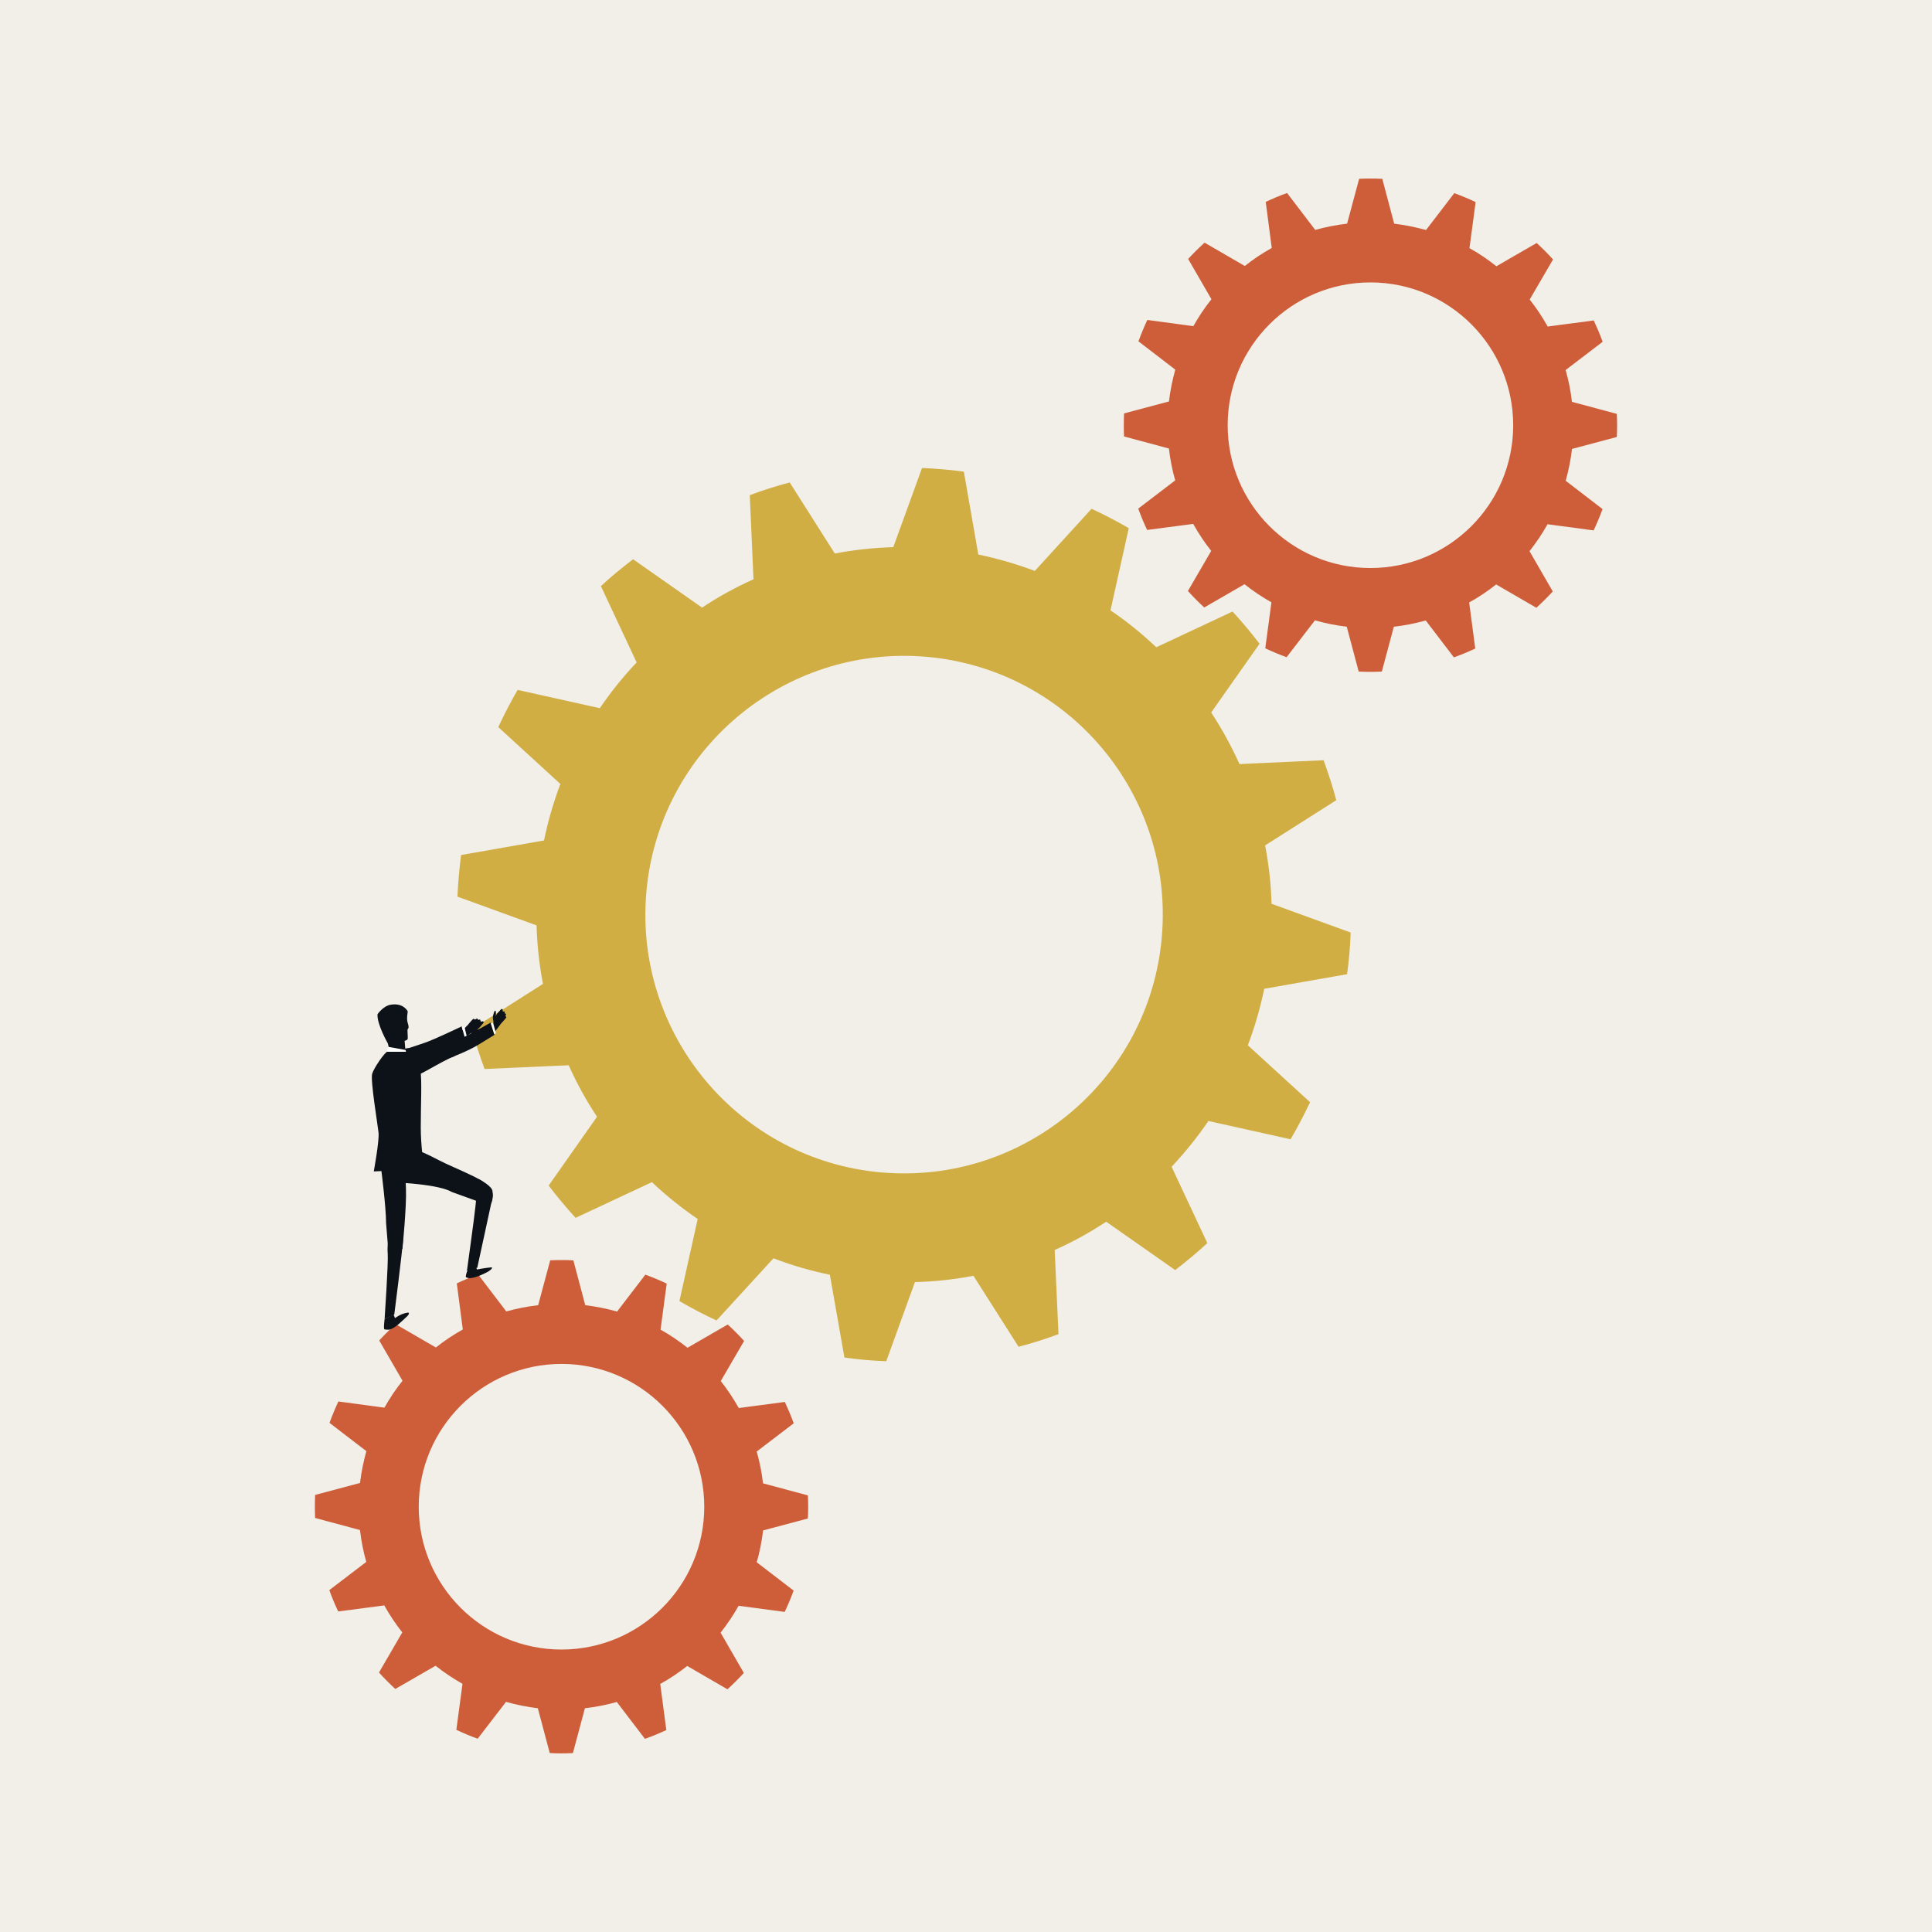
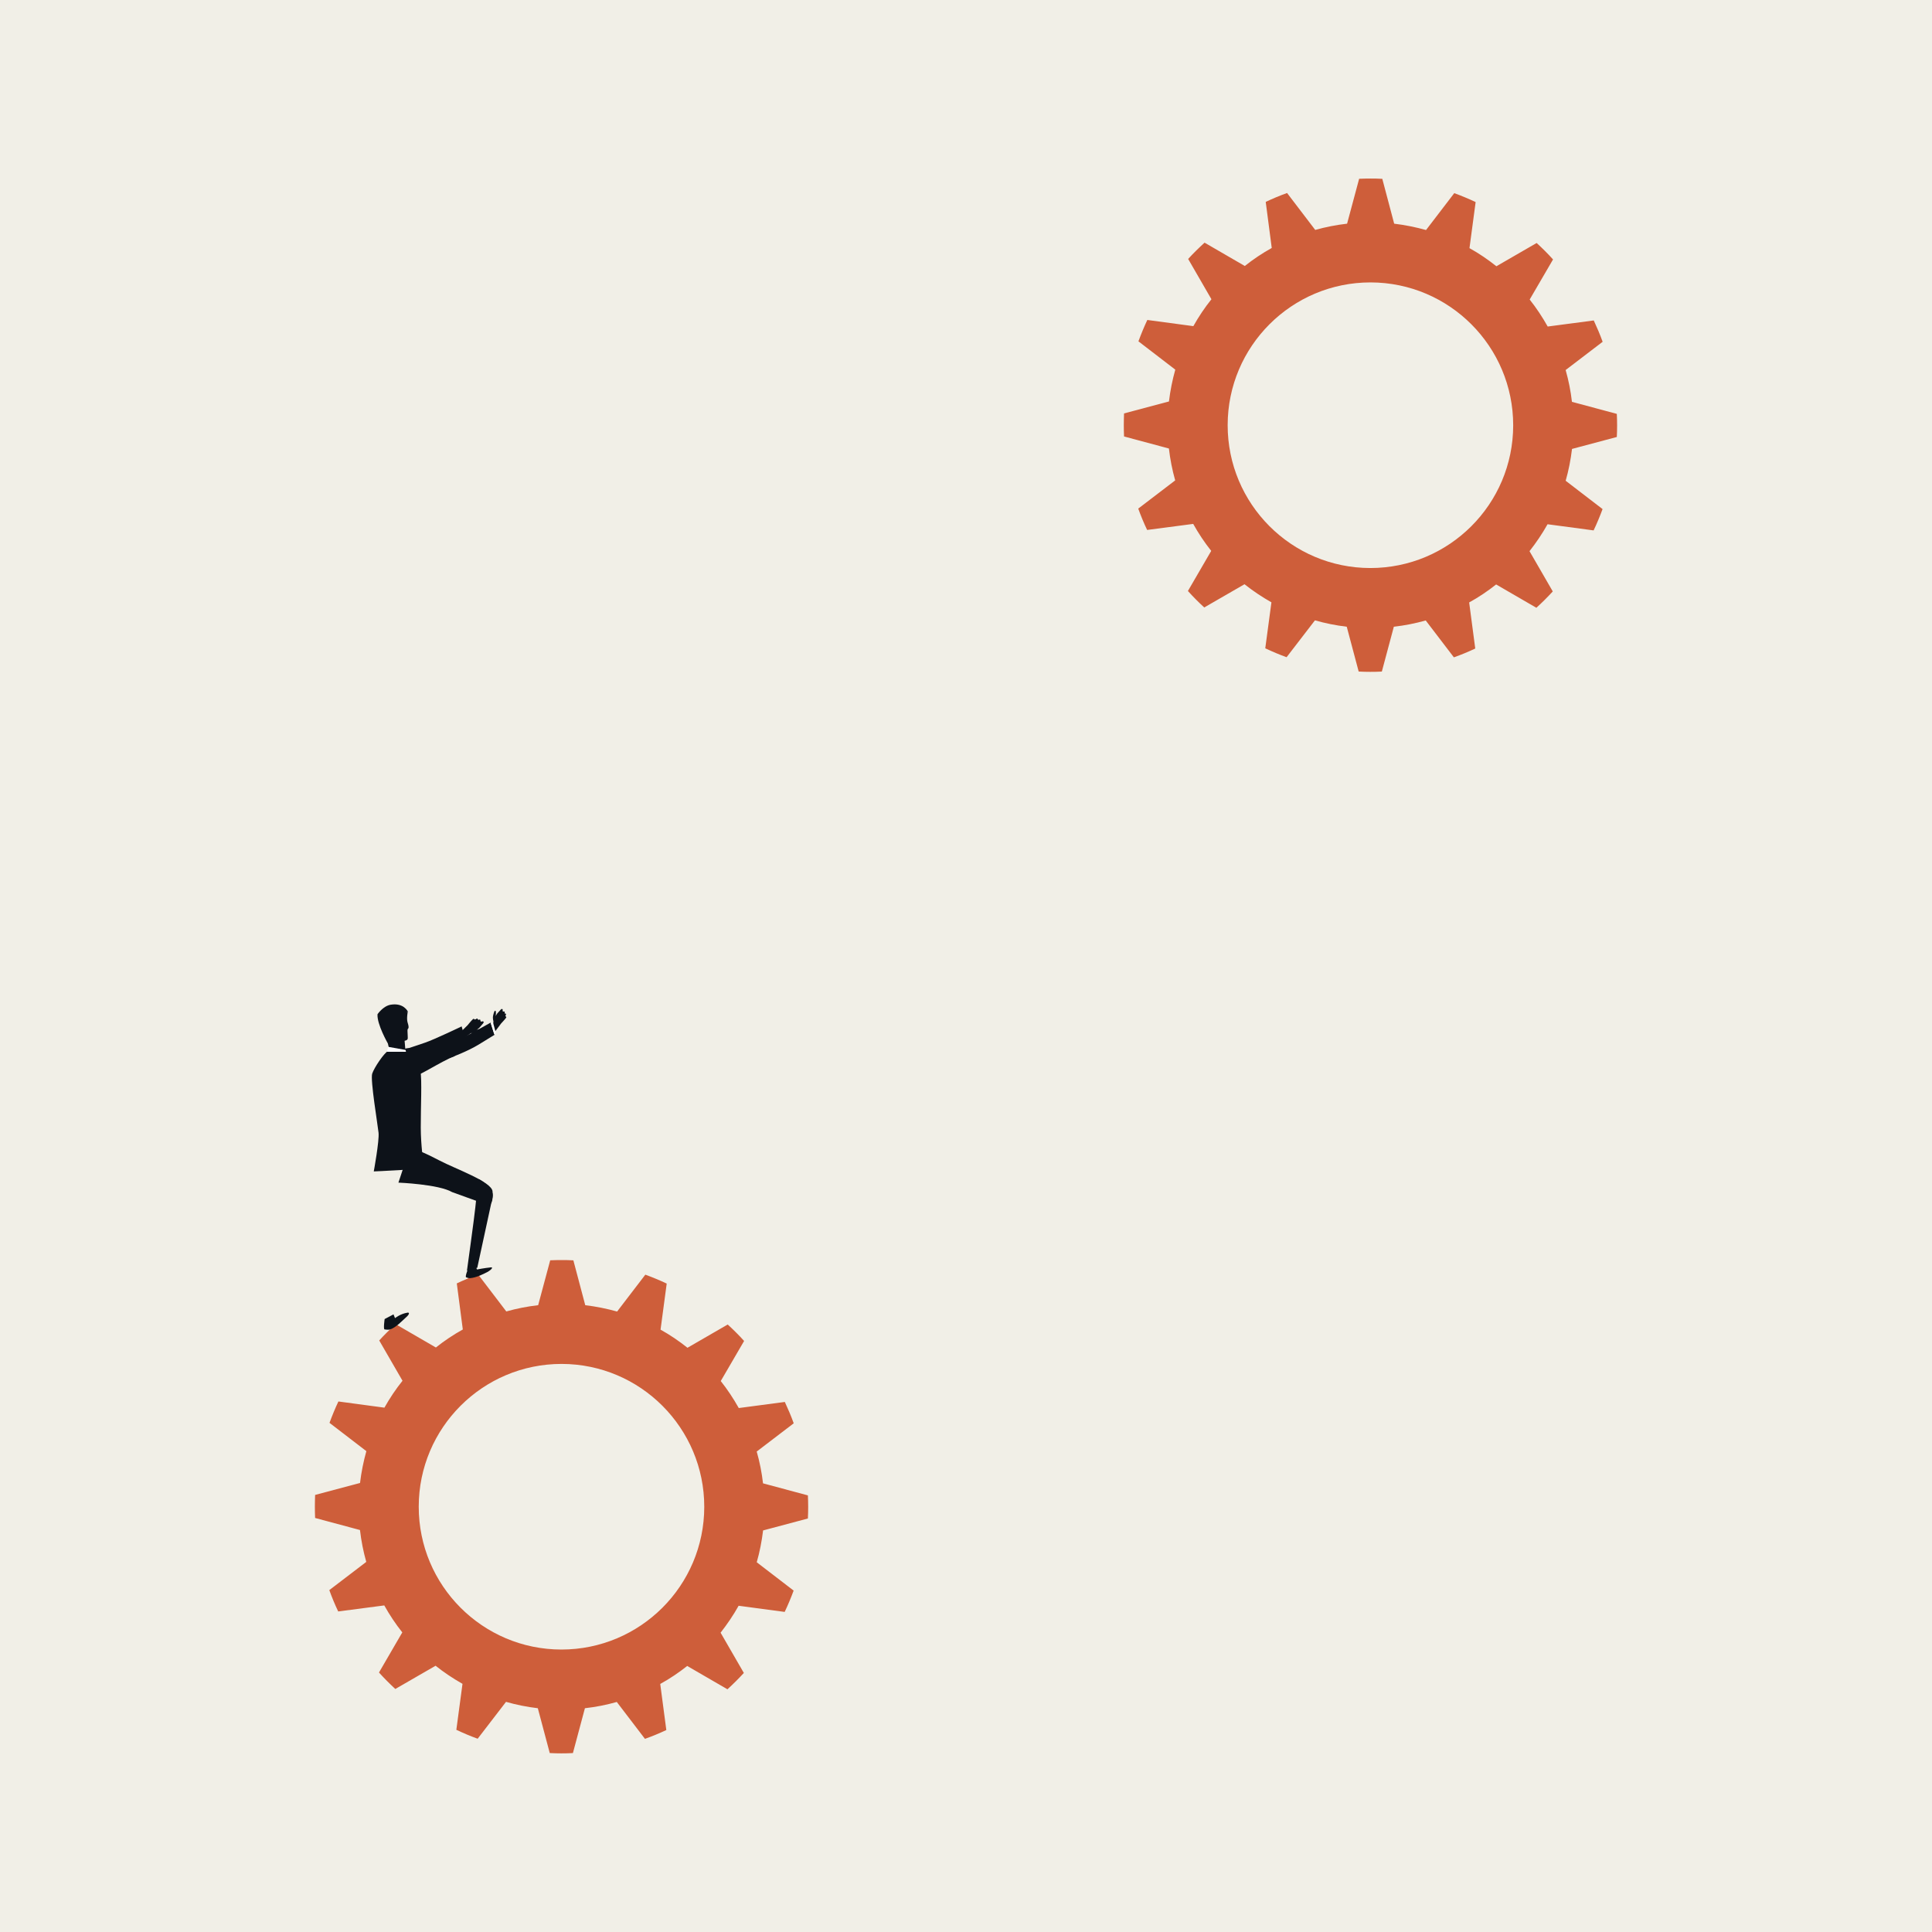
<svg xmlns="http://www.w3.org/2000/svg" id="Layer_1" data-name="Layer 1" viewBox="0 0 800 800">
  <defs>
    <style>
      .cls-1 {
        fill: #0d1219;
      }

      .cls-1, .cls-2, .cls-3, .cls-4, .cls-5 {
        stroke-width: 0px;
      }

      .cls-2 {
        fill: #d1ae44;
      }

      .cls-3 {
        fill: #ce5e3a;
      }

      .cls-4 {
        fill: #f1efe7;
      }

      .cls-5 {
        fill: #fff;
      }
    </style>
  </defs>
  <rect class="cls-4" width="800" height="800" />
  <g>
-     <path class="cls-2" d="m557.79,403.44c.39-2.81.72-5.7.97-8.61.25-2.9.42-5.78.52-8.69l-32.76-11.9c-.21-8.21-1.15-16.29-2.66-24.18l29.47-18.72c-1.47-5.59-3.29-11.09-5.26-16.54l-34.83,1.58c-3.35-7.42-7.26-14.57-11.72-21.35l20.03-28.46c-3.53-4.67-7.25-9.07-11.19-13.35l-31.57,14.8c-5.9-5.58-12.18-10.72-18.96-15.27l7.57-34.05c-4.99-2.9-10.1-5.56-15.41-8.03l-23.49,25.74c-7.51-2.82-15.32-5.1-23.4-6.8l-5.99-34.3c-2.91-.43-5.76-.72-8.69-.97-2.9-.25-5.77-.45-8.63-.56l-11.9,32.79c-8.22.24-16.29,1.1-24.22,2.63l-18.67-29.43c-5.62,1.47-11.11,3.24-16.53,5.26l1.53,34.84c-7.4,3.31-14.55,7.23-21.29,11.73l-28.57-20.03c-4.61,3.53-9.08,7.17-13.32,11.13l14.8,31.61c-5.6,5.87-10.67,12.21-15.26,18.94l-34.02-7.58c-2.92,5.03-5.55,10.14-8.02,15.41l25.72,23.54c-2.82,7.52-5.11,15.27-6.78,23.4l-34.35,6.03c-.34,2.83-.67,5.69-.92,8.58-.25,2.94-.44,5.79-.57,8.65l32.76,11.9c.23,8.25,1.14,16.36,2.65,24.24l-29.44,18.7c1.49,5.59,3.24,11.11,5.26,16.53l34.83-1.55c3.32,7.42,7.23,14.55,11.73,21.33l-20.02,28.48c3.51,4.65,7.24,9.09,11.15,13.37l31.59-14.78c5.89,5.57,12.21,10.63,18.97,15.26l-7.57,33.99c5.02,2.9,10.09,5.6,15.37,8.03l23.57-25.74c7.51,2.86,15.26,5.14,23.36,6.81l6.03,34.28c2.87.41,5.7.74,8.62.99,2.89.27,5.77.42,8.7.53l11.87-32.76c8.17-.2,16.3-1.11,24.23-2.62l18.68,29.39c5.63-1.46,11.13-3.2,16.54-5.22l-1.58-34.84c7.47-3.31,14.56-7.26,21.33-11.72l28.57,20.03c4.62-3.54,9.04-7.26,13.31-11.17l-14.79-31.59c5.52-5.94,10.66-12.25,15.23-18.97l34.03,7.57c2.92-4.99,5.6-10.14,8.07-15.36l-25.77-23.56c2.86-7.51,5.11-15.3,6.79-23.39l34.31-6.05Zm-192.7,82.05c-58.96-5.12-102.58-57.13-97.45-116.04,5.14-58.95,57.1-102.56,116.02-97.48,58.98,5.18,102.53,57.18,97.42,116.07-5.15,58.95-57.1,102.52-116,97.44Z" />
    <path class="cls-3" d="m669.49,180.96c.08-1.57.12-3.17.12-4.78s-.04-3.2-.12-4.8l-18.58-4.99c-.51-4.5-1.4-8.9-2.61-13.17l15.32-11.69c-1.07-3-2.34-5.94-3.68-8.84l-19.07,2.52c-2.2-3.92-4.68-7.67-7.46-11.18l9.67-16.6c-2.16-2.4-4.42-4.64-6.79-6.81l-16.66,9.63c-3.51-2.79-7.21-5.32-11.15-7.5l2.55-19.08c-2.88-1.36-5.82-2.58-8.85-3.69l-11.69,15.27c-4.26-1.19-8.66-2.08-13.19-2.63l-4.92-18.57c-1.62-.1-3.2-.12-4.82-.12s-3.19.03-4.77.1l-4.99,18.59c-4.51.52-8.91,1.38-13.19,2.59l-11.66-15.29c-3.02,1.08-5.95,2.31-8.84,3.68l2.49,19.08c-3.91,2.17-7.66,4.67-11.15,7.46l-16.66-9.66c-2.37,2.16-4.65,4.37-6.8,6.75l9.64,16.68c-2.8,3.49-5.29,7.22-7.49,11.14l-19.06-2.56c-1.37,2.91-2.57,5.84-3.68,8.85l15.26,11.72c-1.19,4.27-2.08,8.64-2.62,13.18l-18.6,4.95c-.05,1.57-.1,3.16-.1,4.76s.03,3.2.1,4.78l18.58,4.99c.52,4.53,1.4,8.94,2.6,13.2l-15.3,11.68c1.08,3,2.31,5.96,3.68,8.84l19.08-2.5c2.18,3.92,4.67,7.66,7.46,11.17l-9.65,16.61c2.15,2.39,4.41,4.65,6.76,6.82l16.67-9.62c3.5,2.78,7.22,5.26,11.15,7.49l-2.55,19.04c2.9,1.36,5.81,2.6,8.83,3.69l11.74-15.27c4.26,1.22,8.63,2.1,13.17,2.64l4.94,18.56c1.6.09,3.17.13,4.78.13,1.6.01,3.19-.04,4.81-.12l4.97-18.57c4.48-.5,8.91-1.38,13.2-2.59l11.66,15.27c3.02-1.07,5.97-2.29,8.85-3.65l-2.52-19.08c3.95-2.17,7.66-4.68,11.17-7.45l16.66,9.66c2.37-2.16,4.63-4.42,6.79-6.77l-9.63-16.67c2.76-3.53,5.28-7.24,7.47-11.15l19.07,2.55c1.37-2.88,2.6-5.84,3.71-8.83l-15.28-11.73c1.22-4.26,2.08-8.65,2.63-13.18l18.58-4.95Zm-102.06,54.25c-32.66-.02-59.11-26.55-59.08-59.18.03-32.66,26.53-59.09,59.16-59.09,32.67.05,59.08,26.57,59.07,59.2-.04,32.66-26.53,59.07-59.15,59.07Z" />
    <path class="cls-3" d="m334.53,628.79c.08-1.57.12-3.17.12-4.78s-.04-3.2-.12-4.8l-18.58-4.99c-.51-4.5-1.4-8.9-2.61-13.17l15.32-11.69c-1.07-3-2.34-5.94-3.68-8.84l-19.07,2.52c-2.2-3.92-4.68-7.67-7.46-11.18l9.67-16.6c-2.16-2.4-4.42-4.64-6.79-6.81l-16.66,9.63c-3.51-2.79-7.21-5.32-11.15-7.5l2.55-19.08c-2.88-1.36-5.82-2.58-8.85-3.69l-11.69,15.27c-4.26-1.19-8.66-2.08-13.19-2.63l-4.92-18.57c-1.62-.1-3.2-.12-4.82-.12s-3.19.03-4.77.1l-4.99,18.59c-4.51.52-8.91,1.38-13.19,2.59l-11.66-15.29c-3.02,1.08-5.95,2.31-8.84,3.68l2.49,19.08c-3.91,2.17-7.66,4.67-11.15,7.46l-16.66-9.66c-2.37,2.16-4.65,4.37-6.8,6.75l9.64,16.68c-2.8,3.49-5.29,7.22-7.49,11.14l-19.06-2.56c-1.37,2.91-2.57,5.84-3.68,8.85l15.26,11.72c-1.19,4.27-2.08,8.64-2.62,13.18l-18.6,4.95c-.05,1.57-.1,3.16-.1,4.76s.03,3.2.1,4.78l18.58,4.99c.52,4.53,1.4,8.94,2.6,13.2l-15.3,11.68c1.08,3,2.31,5.96,3.68,8.84l19.08-2.5c2.18,3.92,4.67,7.66,7.46,11.17l-9.65,16.61c2.15,2.39,4.41,4.65,6.76,6.82l16.67-9.62c3.5,2.78,7.22,5.26,11.15,7.49l-2.55,19.04c2.9,1.36,5.81,2.6,8.83,3.69l11.74-15.27c4.26,1.22,8.63,2.1,13.17,2.64l4.94,18.56c1.6.09,3.17.13,4.78.13,1.6.01,3.19-.04,4.81-.12l4.97-18.57c4.48-.5,8.91-1.38,13.2-2.59l11.66,15.27c3.02-1.07,5.97-2.29,8.85-3.65l-2.52-19.08c3.95-2.17,7.66-4.68,11.17-7.45l16.66,9.66c2.37-2.16,4.63-4.42,6.79-6.77l-9.63-16.67c2.76-3.53,5.28-7.24,7.47-11.15l19.07,2.55c1.37-2.88,2.6-5.84,3.71-8.83l-15.28-11.73c1.22-4.26,2.08-8.65,2.63-13.18l18.58-4.95Zm-102.06,54.25c-32.66-.02-59.11-26.55-59.08-59.18.03-32.66,26.53-59.09,59.16-59.09,32.67.05,59.08,26.57,59.07,59.2-.04,32.66-26.53,59.07-59.15,59.07Z" />
    <g>
      <path class="cls-1" d="m195.01,427.8s1.76.12,2.6-.2c.84-.32,2.76-1.03,2.3-1.44-.46-.41-2.51.27-2.51.27,0,0,.95-.54,1.67-1.52.58-.8,1.44-1.43,1.16-1.8-.26-.34-.12-.22-.9-.1-.75.11,0-1.1-.95-.78-.99.34-.12-1.02-1.37-.21-.78.51-.52-.62-1.26.07-.74.69-2.16,2.46-2.16,2.46l-3.86,3.8,2.06,1.81,3.2-2.36Z" />
      <path class="cls-1" d="m171.52,439.67s8.15-2.43,13.37-5.13c5.22-2.7,7.83-4.05,7.83-4.05l-1.56-5.48s-11.35,5.44-15.09,6.71c-3.73,1.26-6.54,2.2-6.54,2.2,0,0-4.75.49-5.28,2.1-.52,1.6,7.25,3.65,7.25,3.65Z" />
-       <polygon class="cls-5" points="192.63 430.18 193.43 429.77 192.31 425.07 191.28 425.41 192.63 430.18" />
      <path class="cls-1" d="m204.33,423.04s-.37-1.5-.19-2.28c.18-.78.55-2.54,1-2.21.44.33.11,2.21.11,2.21,0,0,.36-.9,1.16-1.67.66-.63,1.11-1.46,1.49-1.28.36.17.22.07.23.76,0,.66,1.02-.16.86.7-.17.91.96-.06.39,1.15-.36.75.65.36.12,1.09-.53.74-1.96,2.24-1.96,2.24l-2.96,3.92-.44-3.5.18-1.12Z" />
      <polygon class="cls-5" points="158.29 482.57 158.65 483.67 162.47 483.15 162.24 482.47 158.29 482.57" />
      <path class="cls-1" d="m193.01,528.9c.54.2.96.4,1.61.36,2.58-.18,5.69-1.76,7.14-2.53,1.81-.97,2.49-2.03,1.6-1.95-2.75.27-5.85.89-5.85.89l-.51-1.21-3.22.97s-1.31,3.27-.77,3.48Z" />
      <path class="cls-1" d="m159.24,550.48c.57.09,1.56.22,2.19.04,2.49-.71,5.37-3.89,6.63-4.97,1.57-1.35,1.56-2.14.68-2.01-2.94.45-5.17,2.27-5.17,2.27l-.63-1.55-3.67,1.93s-.6,4.2-.03,4.3Z" />
      <path class="cls-1" d="m193.36,526.12l4.27-1.17s5.51-25.53,6.35-29.32c.84-3.79-5.66-7.37-5.66-7.37,0,0-.82,4.45-1.5,11.72-.33,3.53-3.46,26.14-3.46,26.14Z" />
-       <path class="cls-1" d="m159.27,546.18l4-1.91s3.41-26.68,3.59-30.65c.17-3.98-3.89-5.76-3.89-5.76,0,0-3,3.91-2.42,11.38.28,3.63-1.29,26.94-1.29,26.94Z" />
      <path class="cls-1" d="m203.95,493.31c-.39-4.05-15.48-9.35-21.93-12.75-6.45-3.4-8.85-4.12-8.85-4.12l-6.14,7.08-2.05,6.18s16.69.66,22.24,3.93c0,0,12.86,4.66,14.48,5.23,1.62.58,2.63-1.5,2.24-5.56Z" />
-       <path class="cls-1" d="m166.64,517.05s1.77-17.48,1.46-24.94c-.31-7.46-.73-12.15-.73-12.15l-9.5,4.38s1.99,15.5,2,22.11c0,0,1.02,13.21,1.31,14.94.29,1.72,5.45-4.33,5.45-4.33Z" />
      <path class="cls-1" d="m168.86,418.82s-.6,2.98-.07,4.61c.84,2.6.1,2.41,0,2.8-.19.7.22,3.53-.02,4.06-.25.53-1.23.68-1.23.68l.47,5.61-7.3,1.57.23-4.67-.33-1.4,2.17-11.14,6.08-2.12Z" />
      <path class="cls-1" d="m156.32,419.97c-.3,4.14,4.29,12.11,4.29,12.11,0,0,5.35-.36,5.68-.99.33-.63.27-4.22.27-4.22,0,0-.96-1.06-.6-2.08.36-1.02.78-.77.78-.77.67.18.49,1.05.49,1.05l.61-.37s-.09-4.32.14-5.03c.23-.71.88-.84.88-.84,0,0-1.7-3.7-7.08-2.8-3.17.53-5.46,3.95-5.46,3.95Z" />
      <path class="cls-1" d="m154.76,485.06s20.96-.85,20.83-1.7c-.31-1.97-1.34-9.18-1.36-16.44-.02-8.79.55-19.81-.14-23.3-1.59-8.07-6.82-8.01-6.82-8.01,0,0-5.1-1.04-6.63-.36-1.53.68-5.68,6.77-6.52,9.32-.84,2.56,2.28,21.09,2.63,24.47s-1.98,16.02-1.98,16.02Z" />
      <path class="cls-1" d="m160.88,435.42c1.71,3.41,6.88,10.64,9.27,10.75,2.39.11,12.25-6.61,18.14-8.87,0,0,.17-6.22-2.9-4.79-.43.2-5.15,1.08-7.29,1.89-2.13.81-7.63.77-9.8,1.4-2.01.59-7.42-.37-7.42-.37Z" />
      <path class="cls-1" d="m186.61,437.94s7.02-2.6,11.47-5.33c4.45-2.73,6.67-4.1,6.67-4.1l-1.6-5.07s-9.69,5.55-12.9,6.88c-3.21,1.33-5.62,2.32-5.62,2.32,0,0-4.13.65-4.52,2.17-.39,1.52,6.49,3.12,6.49,3.12Z" />
      <polygon class="cls-5" points="160.21 435.52 160.73 433.47 167.93 434.76 168.12 435.53 160.21 435.52" />
      <polygon class="cls-5" points="204.66 428.22 205.34 427.79 204.16 423.44 203.27 423.81 204.66 428.22" />
    </g>
  </g>
</svg>